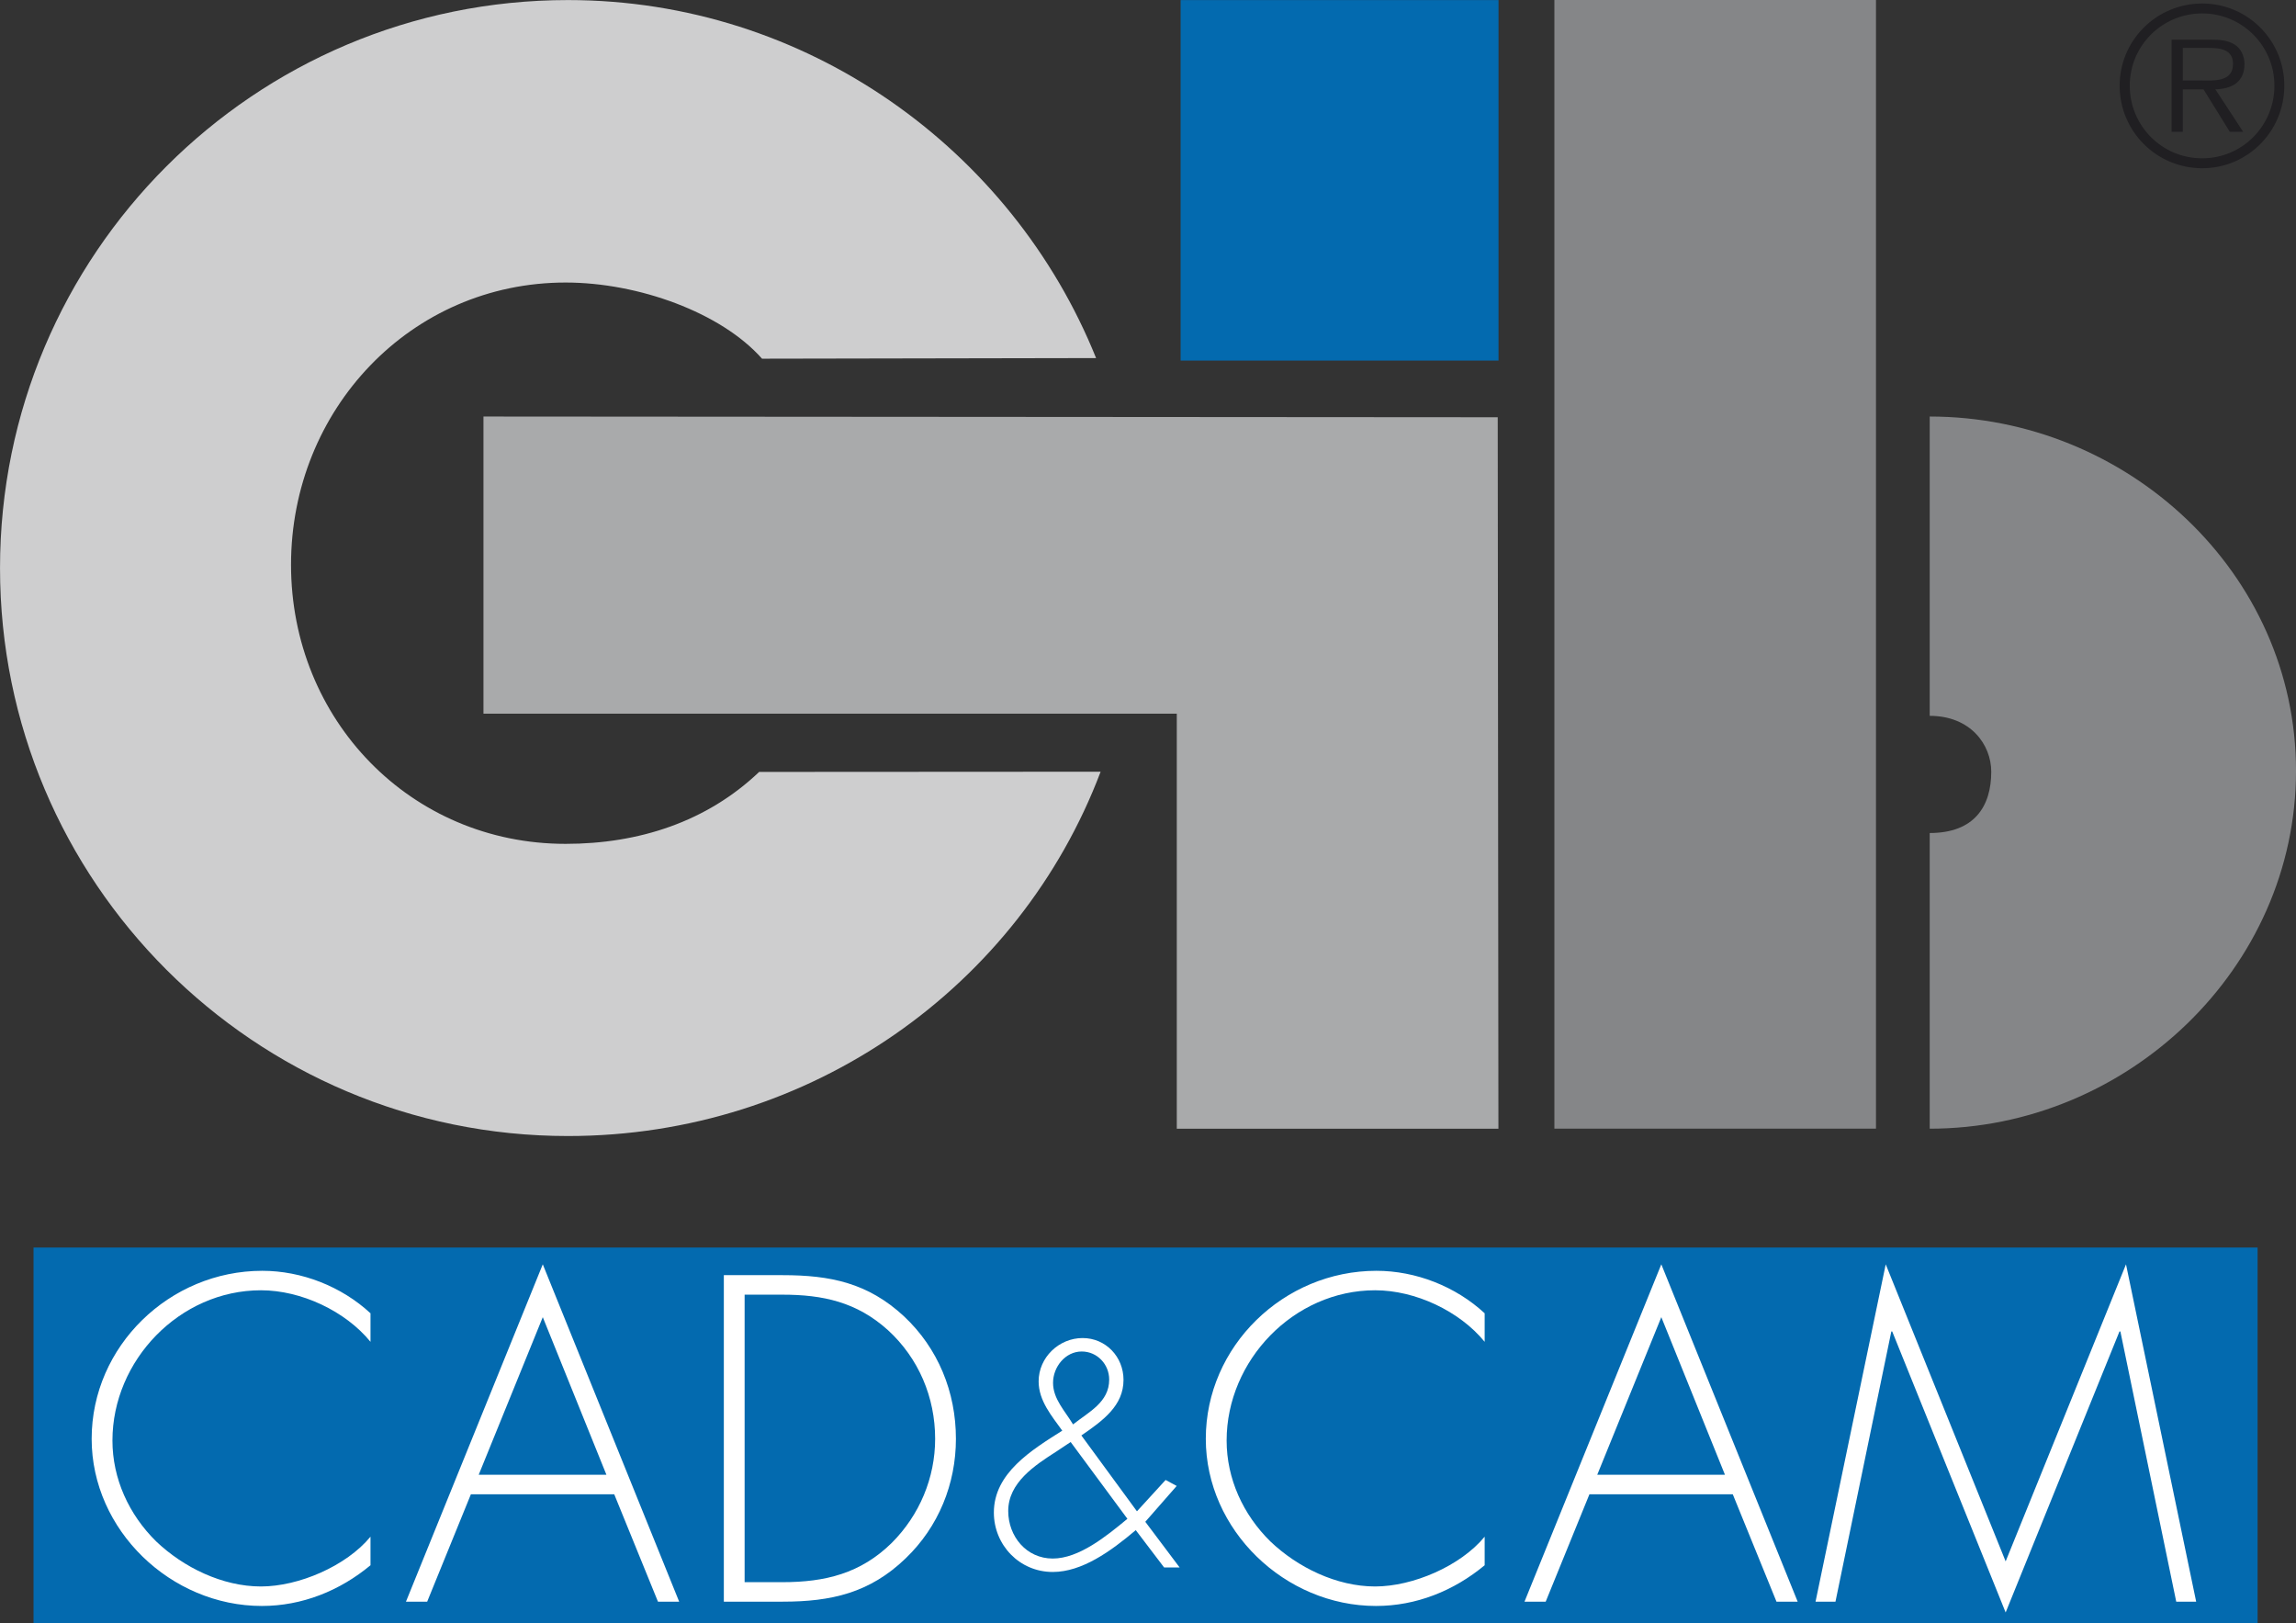
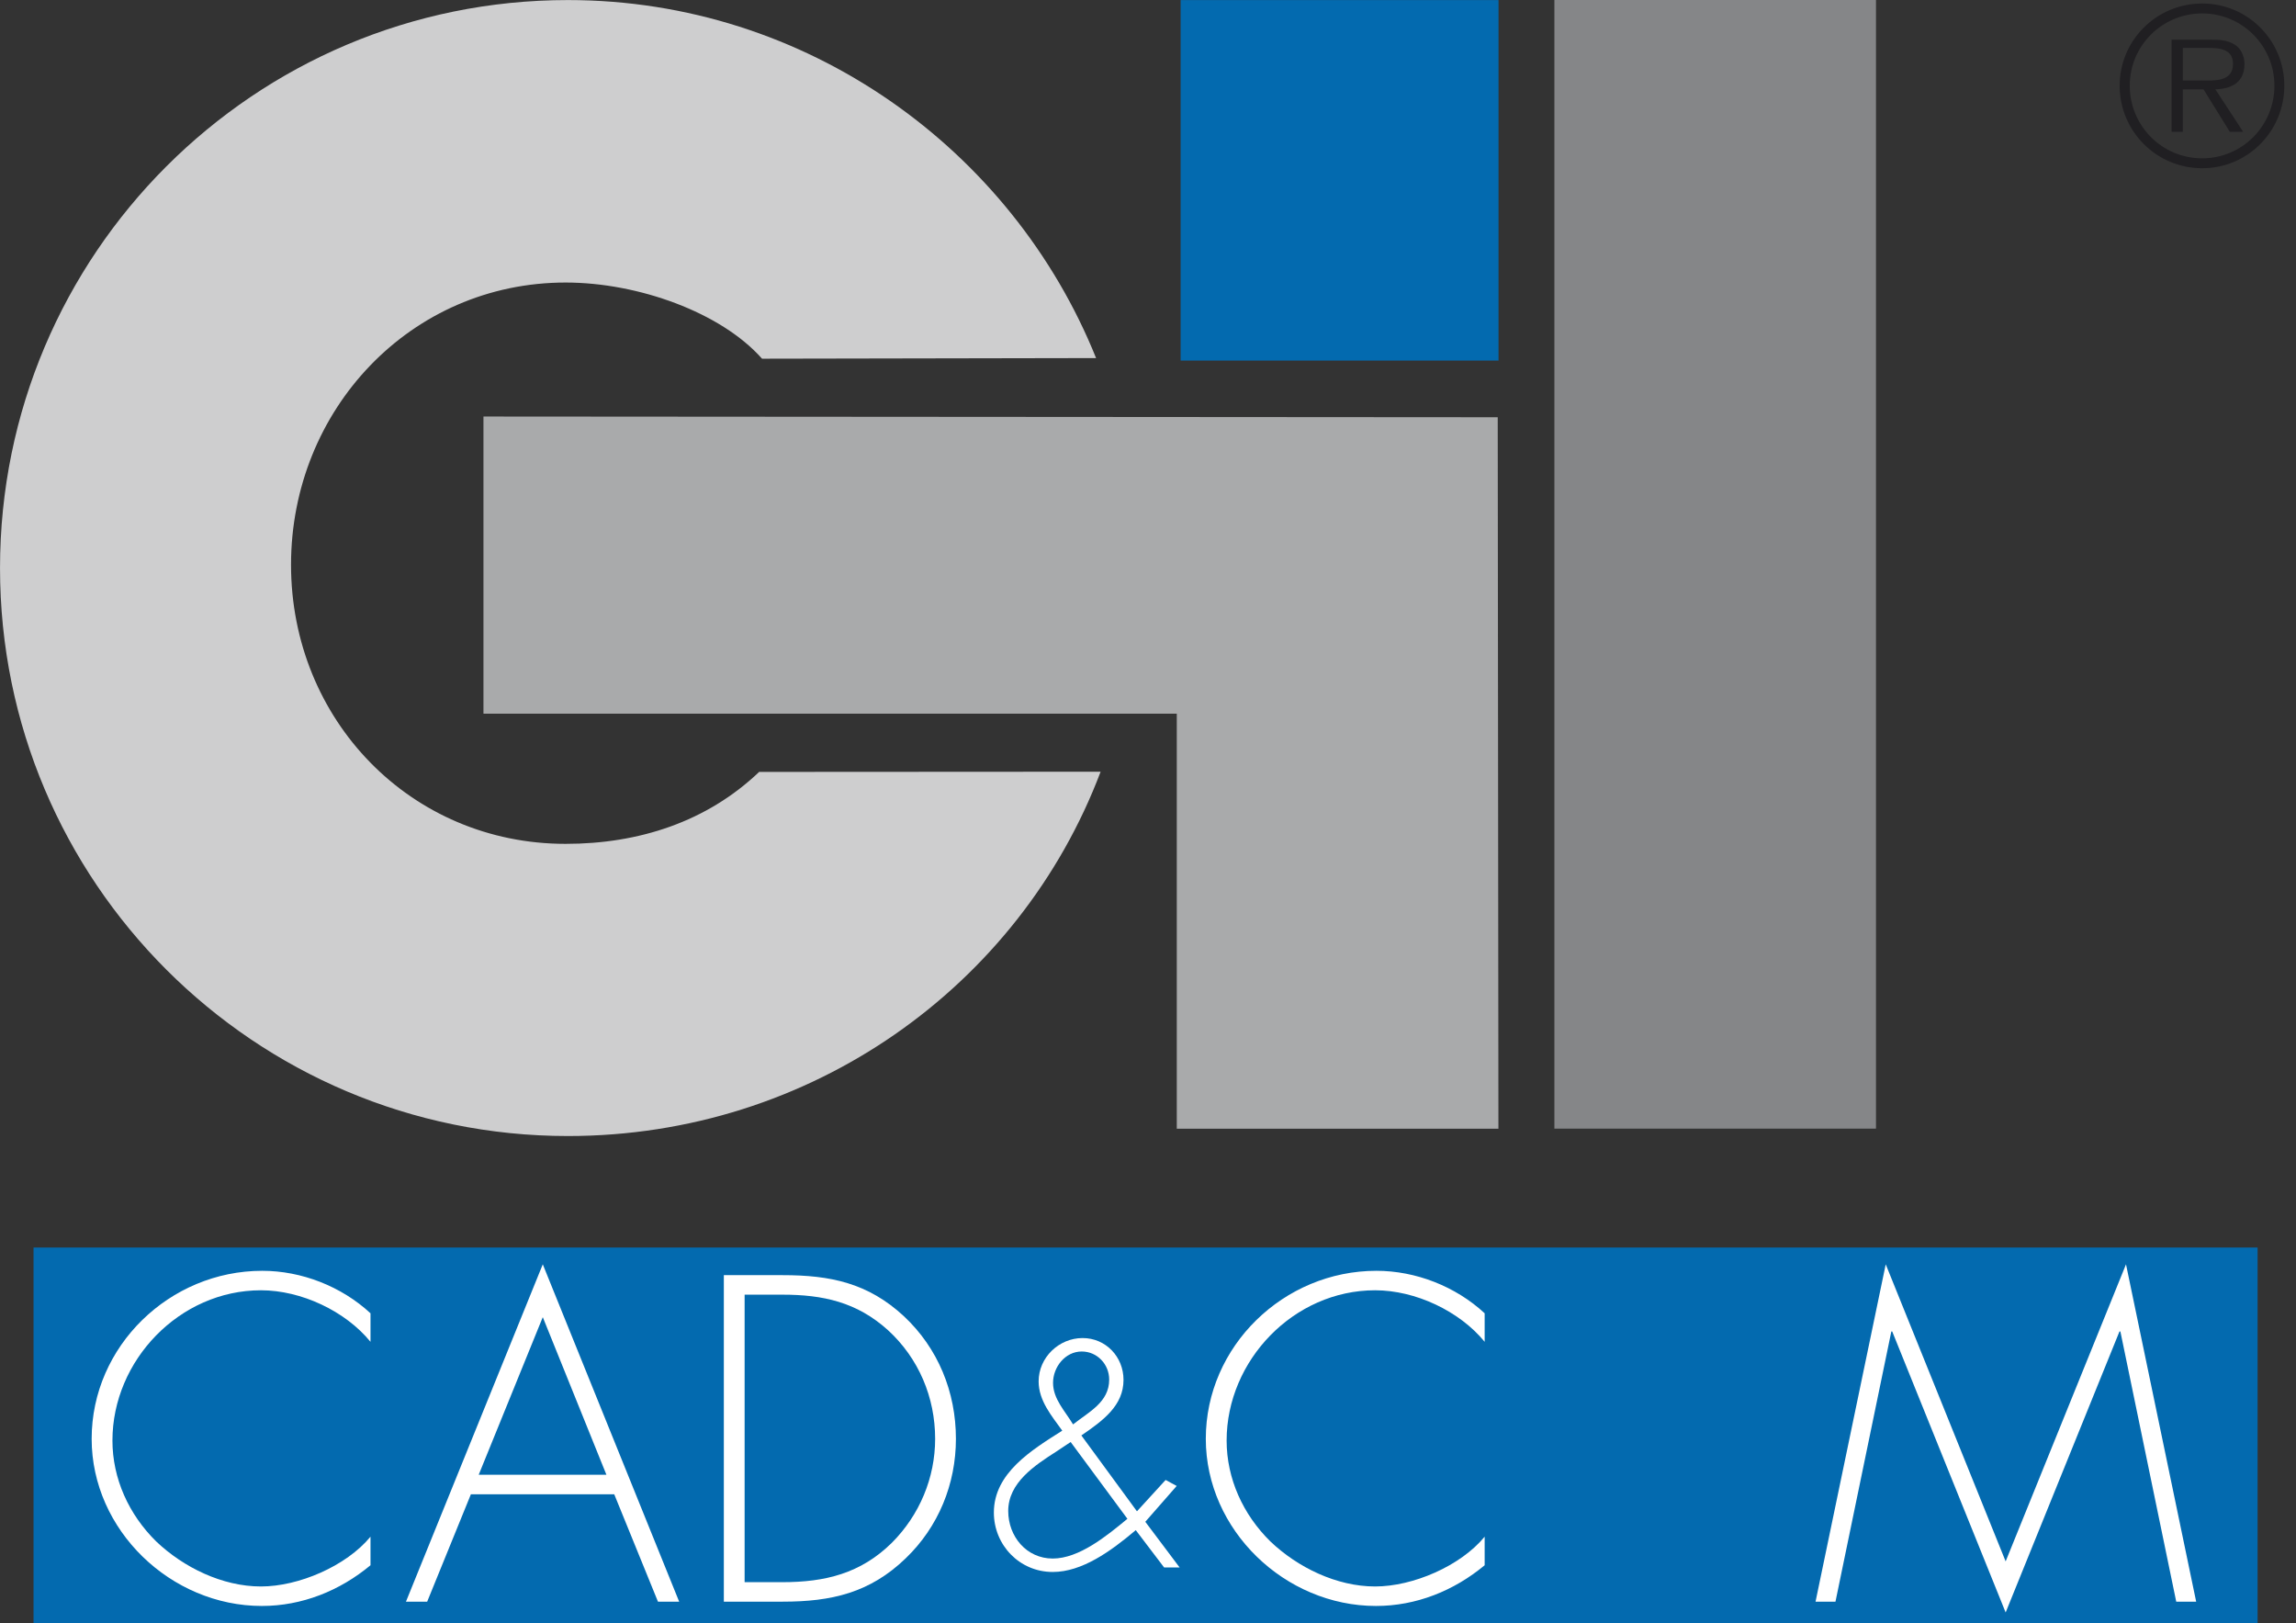
<svg xmlns="http://www.w3.org/2000/svg" version="1.1" id="Ebene_1" x="0px" y="0px" width="115.451px" height="81.614px" viewBox="0 0 115.451 81.614" enable-background="new 0 0 115.451 81.614" xml:space="preserve">
  <rect x="0" y="0" width="115.451" height="81.614" fill="#333333" stroke="none" />
  <g>
    <polygon fill="#036AAF" points="1.686,62.723 113.52,62.723 113.52,81.614 1.686,81.614 1.686,62.723  " />
    <path fill-rule="evenodd" clip-rule="evenodd" fill="#FFFFFF" d="M18.629,66.028c-1.459-1.351-3.462-2.135-5.442-2.135   c-4.66,0-8.578,3.789-8.578,8.447c0,4.595,3.984,8.404,8.557,8.404c2.023,0,3.918-0.762,5.464-2.047v-1.436   c-1.22,1.48-3.614,2.503-5.508,2.503c-1.938,0-3.897-0.958-5.269-2.265c-1.372-1.35-2.199-3.156-2.199-5.072   c0-4.027,3.375-7.555,7.468-7.555c2.024,0,4.245,1.045,5.508,2.591V66.028L18.629,66.028z" />
    <path fill-rule="evenodd" clip-rule="evenodd" fill="#FFFFFF" d="M30.886,75.129l2.199,5.399h1.066l-6.858-16.961l-6.88,16.961   h1.067l2.198-5.399H30.886L30.886,75.129z M30.493,74.148h-6.422l3.222-7.925L30.493,74.148L30.493,74.148z" />
    <path fill-rule="evenodd" clip-rule="evenodd" fill="#FFFFFF" d="M36.397,80.528h2.961c2.438,0,4.376-0.436,6.182-2.178   c1.656-1.59,2.527-3.745,2.527-6.01c0-2.351-0.894-4.55-2.613-6.161c-1.807-1.676-3.701-2.067-6.096-2.067h-2.961V80.528   L36.397,80.528z M37.442,79.548V65.093h1.895c2.045,0,3.744,0.369,5.312,1.783c1.546,1.416,2.373,3.375,2.373,5.465   c0,1.96-0.784,3.832-2.177,5.227c-1.568,1.545-3.354,1.98-5.508,1.98H37.442L37.442,79.548z" />
    <path fill-rule="evenodd" clip-rule="evenodd" fill="#FFFFFF" d="M54.392,67.95c0.781,0,1.382,0.645,1.382,1.412   c0,1.142-1.021,1.622-1.817,2.254c-0.406-0.678-1.006-1.278-1.006-2.09C52.95,68.73,53.565,67.95,54.392,67.95L54.392,67.95z    M58.537,78.81h0.78l-1.727-2.298l1.578-1.802l-0.557-0.301l-1.441,1.576l-2.795-3.814c1.098-0.752,2.119-1.502,2.119-2.794   c0-1.157-0.887-2.103-2.059-2.103c-1.187,0-2.209,0.976-2.209,2.178c0,0.976,0.662,1.742,1.188,2.478   c-1.547,0.978-3.439,2.134-3.439,4.117c0,1.636,1.291,2.988,2.959,2.988c1.473,0,2.914-1.036,4.176-2.103L58.537,78.81   L58.537,78.81z M53.836,72.501l2.854,3.861c-1.052,0.871-2.433,1.998-3.755,1.998s-2.238-1.112-2.238-2.391   c0-1.425,1.337-2.297,2.418-2.988L53.836,72.501L53.836,72.501z" />
    <path fill-rule="evenodd" clip-rule="evenodd" fill="#FFFFFF" d="M74.653,66.028c-1.459-1.351-3.461-2.135-5.442-2.135   c-4.659,0-8.579,3.789-8.579,8.447c0,4.595,3.984,8.404,8.557,8.404c2.025,0,3.918-0.762,5.465-2.047v-1.436   c-1.219,1.48-3.613,2.503-5.508,2.503c-1.938,0-3.897-0.958-5.268-2.265c-1.373-1.35-2.199-3.156-2.199-5.072   c0-4.027,3.374-7.555,7.467-7.555c2.025,0,4.245,1.045,5.508,2.591V66.028L74.653,66.028z" />
-     <path fill-rule="evenodd" clip-rule="evenodd" fill="#FFFFFF" d="M87.13,75.129l2.198,5.399h1.065l-6.856-16.961l-6.88,16.961   h1.066l2.199-5.399H87.13L87.13,75.129z M86.737,74.148h-6.422l3.222-7.925L86.737,74.148L86.737,74.148z" />
    <polygon fill="#FFFFFF" points="109.429,80.528 110.431,80.528 106.903,63.567 100.851,78.503 94.821,63.567 91.292,80.528    92.294,80.528 95.103,66.942 95.147,66.942 100.851,81.071 106.575,66.942 106.62,66.942 109.429,80.528  " />
    <polygon fill="#A9AAAB" points="24.31,20.942 75.311,20.978 75.346,56.749 59.173,56.749 59.173,35.883 24.31,35.883 24.31,20.942     " />
    <polygon fill="#036AAF" points="59.366,0.004 75.351,0.004 75.351,18.129 59.366,18.129 59.366,0.004  " />
    <polygon fill="#858688" points="78.16,0 94.331,0 94.331,56.745 78.16,56.745 78.16,0  " />
    <path fill="#CECECF" d="M55.343,38.8c-4.079,10.787-14.57,18.317-26.786,18.317c-15.771,0-28.556-12.786-28.556-28.557   c0-15.771,12.785-28.557,28.556-28.557c12.004,0,22.334,7.508,26.558,18l-16.797,0.031c-2.056-2.323-6.221-3.829-9.877-3.829   c-7.793,0-13.807,6.396-13.807,14.189c0,7.793,6.014,14.033,13.807,14.033c3.68,0,7.098-1.108,9.732-3.617L55.343,38.8L55.343,38.8   z" />
-     <path fill="#858688" d="M97.033,20.942c9.938,0,18.419,7.875,18.419,17.812s-8.481,17.994-18.419,17.994V41.882   c2.246,0,3.094-1.341,3.094-3.082c0-1.354-1.034-2.809-3.094-2.809V20.942L97.033,20.942z" />
    <path fill-rule="evenodd" clip-rule="evenodd" fill="#201F22" d="M110.735,8.458c2.287,0,4.129-1.854,4.129-4.152   c0-2.275-1.842-4.13-4.129-4.13c-2.299,0-4.152,1.854-4.152,4.13C106.583,6.604,108.437,8.458,110.735,8.458L110.735,8.458z    M110.735,7.96c-2.018,0-3.643-1.627-3.643-3.654c0-2.006,1.625-3.631,3.643-3.631c2.006,0,3.631,1.625,3.631,3.631   C114.366,6.333,112.741,7.96,110.735,7.96L110.735,7.96z M111.396,4.491c0.825-0.022,1.464-0.359,1.464-1.27   c0-0.39-0.174-0.802-0.521-0.996c-0.348-0.207-0.737-0.229-1.127-0.229h-2.017v4.629h0.563V4.491h1.041l1.323,2.135h0.671   L111.396,4.491L111.396,4.491z M109.759,4.046V2.409h1.322c0.575,0,1.203,0.086,1.203,0.803c0,0.941-1.008,0.834-1.657,0.834   H109.759L109.759,4.046z" />
  </g>
</svg>